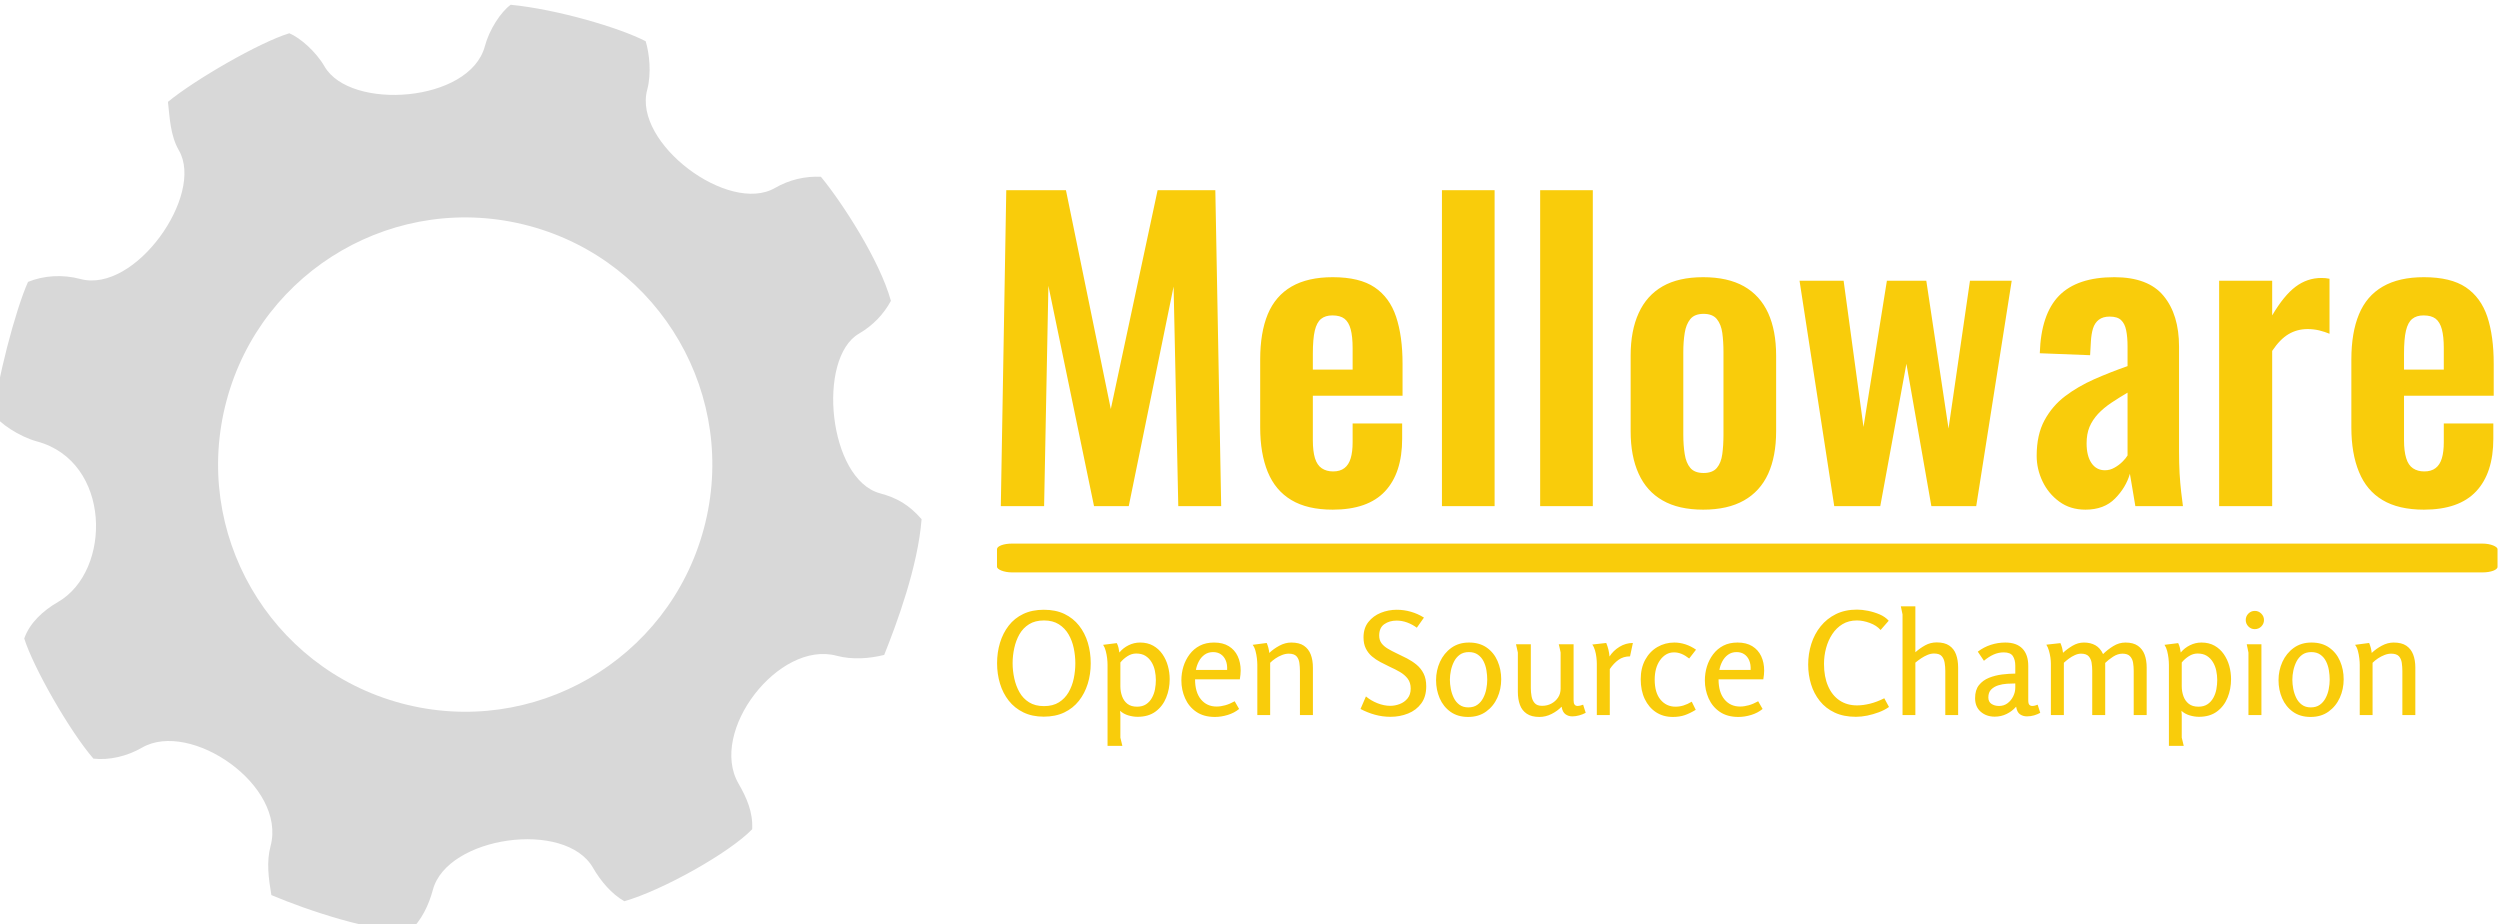
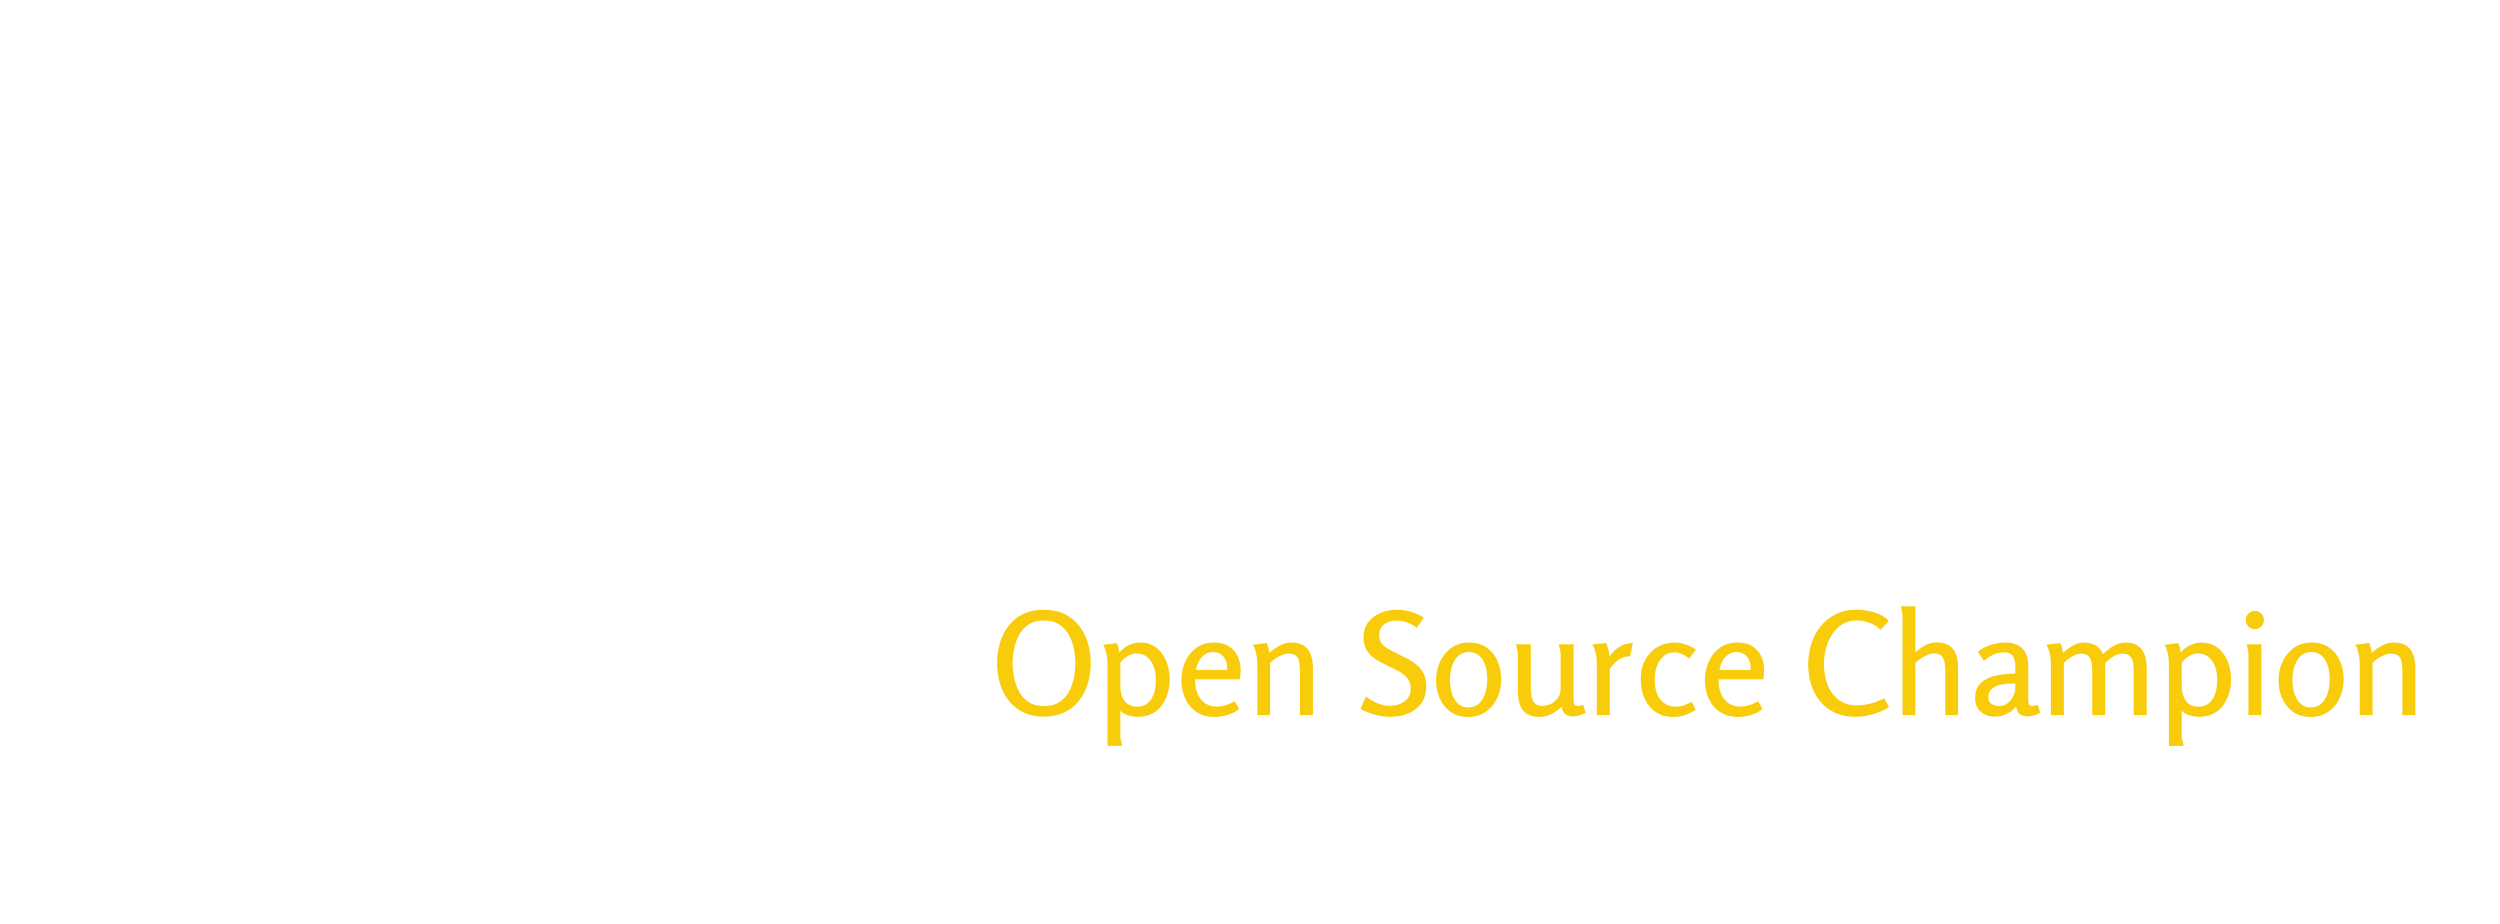
<svg xmlns="http://www.w3.org/2000/svg" version="1.1" height="146" width="395" viewBox="0 0 395 146">
  <g transform="matrix(1,0,0,1,-0.909,0.753)">
    <svg viewBox="0 0 395.52 146.397" height="146.397" width="395.52">
      <g>
        <svg viewBox="0 0 395.52 146.397" height="146.397" width="395.52">
          <g>
            <svg viewBox="0 0 663.128 245.45" height="146.397" width="395.52">
              <g transform="matrix(1,0,0,1,265.631,49.126)">
                <svg viewBox="0 0 397.498 147.199" height="147.199" width="397.498">
                  <g id="textblocktransform">
                    <svg viewBox="0 0 397.498 147.199" height="147.199" width="397.498" id="textblock">
                      <g>
-                         <rect width="397.498" height="7.631" x="0" y="93.611" fill="#f9cc0b" opacity="1" stroke-width="0" stroke="transparent" fill-opacity="1" class="rect-qz-0" data-fill-palette-color="primary" rx="1%" id="qz-0" data-palette-color="#f9cc0b" />
-                       </g>
+                         </g>
                      <g transform="matrix(1,0,0,1,0.989,0)">
                        <svg viewBox="0 0 395.52 84.621" height="84.621" width="395.52">
                          <g transform="matrix(1,0,0,1,0,0)">
                            <svg width="395.52" viewBox="2.95 -40.5 191.38 40.95" height="84.621" data-palette-color="#f9cc0b">
-                               <path d="M8.5 0L2.95 0 3.65-40.5 11.3-40.5 17.05-12.45 23.05-40.5 30.45-40.5 31.2 0 25.7 0 25.1-28.15 19.35 0 14.9 0 9.05-28.25 8.5 0ZM45.5 0.45L45.5 0.45Q42.25 0.45 40.2-0.78 38.15-2 37.17-4.38 36.2-6.75 36.2-10.1L36.2-10.1 36.2-18.8Q36.2-22.25 37.17-24.6 38.15-26.95 40.22-28.15 42.3-29.35 45.5-29.35L45.5-29.35Q48.95-29.35 50.87-28.05 52.8-26.75 53.62-24.28 54.45-21.8 54.45-18.25L54.45-18.25 54.45-14.15 42.95-14.15 42.95-8.45Q42.95-7.05 43.22-6.15 43.5-5.25 44.1-4.85 44.7-4.45 45.55-4.45L45.55-4.45Q46.45-4.45 47-4.88 47.55-5.3 47.8-6.13 48.05-6.95 48.05-8.2L48.05-8.2 48.05-10.6 54.4-10.6 54.4-8.65Q54.4-4.25 52.2-1.9 50 0.45 45.5 0.45ZM42.95-19.5L42.95-17.5 48.05-17.5 48.05-20.25Q48.05-21.75 47.8-22.68 47.55-23.6 47-24.03 46.45-24.45 45.45-24.45L45.45-24.45Q44.55-24.45 44-24 43.45-23.55 43.2-22.5 42.95-21.45 42.95-19.5L42.95-19.5ZM66.25 0L59.5 0 59.5-40.5 66.25-40.5 66.25 0ZM78.84 0L72.09 0 72.09-40.5 78.84-40.5 78.84 0ZM92.99 0.45L92.99 0.45Q89.84 0.45 87.79-0.73 85.74-1.9 84.72-4.15 83.69-6.4 83.69-9.6L83.69-9.6 83.69-19.3Q83.69-22.5 84.72-24.75 85.74-27 87.79-28.18 89.84-29.35 92.99-29.35L92.99-29.35Q96.14-29.35 98.22-28.18 100.29-27 101.32-24.75 102.34-22.5 102.34-19.3L102.34-19.3 102.34-9.6Q102.34-6.4 101.32-4.15 100.29-1.9 98.22-0.73 96.14 0.45 92.99 0.45ZM93.04-4.25L93.04-4.25Q94.19-4.25 94.74-4.9 95.29-5.55 95.44-6.68 95.59-7.8 95.59-9.15L95.59-9.15 95.59-19.75Q95.59-21.1 95.44-22.2 95.29-23.3 94.74-23.98 94.19-24.65 93.04-24.65L93.04-24.65Q91.89-24.65 91.34-23.98 90.79-23.3 90.62-22.2 90.44-21.1 90.44-19.75L90.44-19.75 90.44-9.15Q90.44-7.8 90.62-6.68 90.79-5.55 91.34-4.9 91.89-4.25 93.04-4.25ZM115.69 0L109.79 0 105.34-28.9 110.99-28.9 113.54-10.15 116.54-28.9 121.59-28.9 124.44-9.95 127.19-28.9 132.54-28.9 127.99 0 122.24 0 119.04-18.25 115.69 0ZM141.99 0.45L141.99 0.45Q140.04 0.45 138.64-0.58 137.24-1.6 136.49-3.18 135.74-4.75 135.74-6.45L135.74-6.45Q135.74-9.15 136.74-11 137.74-12.85 139.39-14.1 141.04-15.35 143.14-16.28 145.24-17.2 147.39-17.95L147.39-17.95 147.39-20.45Q147.39-21.7 147.21-22.55 147.04-23.4 146.56-23.85 146.09-24.3 145.09-24.3L145.09-24.3Q144.24-24.3 143.71-23.9 143.19-23.5 142.96-22.78 142.74-22.05 142.69-21.1L142.69-21.1 142.59-19.35 136.14-19.6Q136.29-24.6 138.61-26.98 140.94-29.35 145.69-29.35L145.69-29.35Q150.04-29.35 152.01-26.95 153.99-24.55 153.99-20.45L153.99-20.45 153.99-7.1Q153.99-5.5 154.06-4.2 154.14-2.9 154.26-1.85 154.39-0.8 154.49 0L154.49 0 148.39 0Q148.24-1 148.01-2.27 147.79-3.55 147.69-4.15L147.69-4.15Q147.19-2.4 145.79-0.98 144.39 0.45 141.99 0.45ZM144.49-4.6L144.49-4.6Q145.14-4.6 145.71-4.93 146.29-5.25 146.74-5.7 147.19-6.15 147.39-6.5L147.39-6.5 147.39-14.55Q146.29-13.9 145.31-13.25 144.34-12.6 143.61-11.83 142.89-11.05 142.51-10.15 142.14-9.25 142.14-8.05L142.14-8.05Q142.14-6.45 142.76-5.53 143.39-4.6 144.49-4.6ZM165.93 0L159.13 0 159.13-28.9 165.93-28.9 165.93-24.45Q167.43-27 168.93-28.13 170.43-29.25 172.23-29.25L172.23-29.25Q172.53-29.25 172.76-29.23 172.98-29.2 173.28-29.15L173.28-29.15 173.28-22.1Q172.68-22.35 171.96-22.53 171.23-22.7 170.48-22.7L170.48-22.7Q169.13-22.7 168.03-22.05 166.93-21.4 165.93-19.9L165.93-19.9 165.93 0ZM185.38 0.45L185.38 0.45Q182.13 0.45 180.08-0.78 178.03-2 177.06-4.38 176.08-6.75 176.08-10.1L176.08-10.1 176.08-18.8Q176.08-22.25 177.06-24.6 178.03-26.95 180.11-28.15 182.18-29.35 185.38-29.35L185.38-29.35Q188.83-29.35 190.76-28.05 192.68-26.75 193.51-24.28 194.33-21.8 194.33-18.25L194.33-18.25 194.33-14.15 182.83-14.15 182.83-8.45Q182.83-7.05 183.11-6.15 183.38-5.25 183.98-4.85 184.58-4.45 185.43-4.45L185.43-4.45Q186.33-4.45 186.88-4.88 187.43-5.3 187.68-6.13 187.93-6.95 187.93-8.2L187.93-8.2 187.93-10.6 194.28-10.6 194.28-8.65Q194.28-4.25 192.08-1.9 189.88 0.45 185.38 0.45ZM182.83-19.5L182.83-17.5 187.93-17.5 187.93-20.25Q187.93-21.75 187.68-22.68 187.43-23.6 186.88-24.03 186.33-24.45 185.33-24.45L185.33-24.45Q184.43-24.45 183.88-24 183.33-23.55 183.08-22.5 182.83-21.45 182.83-19.5L182.83-19.5Z" opacity="1" transform="matrix(1,0,0,1,0,0)" fill="#f9cc0b" class="wordmark-text-0" data-fill-palette-color="primary" id="text-0" />
-                             </svg>
+                               </svg>
                          </g>
                        </svg>
                      </g>
                      <g transform="matrix(1,0,0,1,0,110.232)">
                        <svg viewBox="0 0 375.744 36.966" height="36.966" width="375.744">
                          <g transform="matrix(1,0,0,1,0,0)">
                            <svg width="375.744" viewBox="2 -38.15 497.5 48.95" height="36.966" data-palette-color="#f9cc0b">
                              <path d="M18.35 0.55L18.35 0.55Q14.3 0.55 11.23-0.95 8.15-2.45 6.1-5.05 4.05-7.65 3.03-11.03 2-14.4 2-18.2L2-18.2Q2-22 3.03-25.38 4.05-28.75 6.08-31.38 8.1-34 11.2-35.48 14.3-36.95 18.4-36.95L18.4-36.95Q22.55-36.95 25.63-35.48 28.7-34 30.75-31.4 32.8-28.8 33.83-25.4 34.85-22 34.85-18.15L34.85-18.15Q34.85-14.35 33.8-10.98 32.75-7.6 30.7-5 28.65-2.4 25.58-0.93 22.5 0.55 18.35 0.55ZM18.45-3.15L18.45-3.15Q21.6-3.15 23.7-4.48 25.8-5.8 27.08-8 28.35-10.2 28.9-12.85 29.45-15.5 29.45-18.15L29.45-18.15Q29.45-20.8 28.9-23.45 28.35-26.1 27.08-28.3 25.8-30.5 23.68-31.85 21.55-33.2 18.45-33.2L18.45-33.2Q15.35-33.2 13.23-31.88 11.1-30.55 9.85-28.35 8.6-26.15 8.03-23.5 7.45-20.85 7.45-18.2L7.45-18.2Q7.45-15.55 8.03-12.9 8.6-10.25 9.85-8.03 11.1-5.8 13.23-4.48 15.35-3.15 18.45-3.15ZM39.2-24.65L44-25.25Q44.4-24.45 44.6-23.6 44.8-22.75 44.9-21.95L44.9-21.95Q46.2-23.55 48.12-24.5 50.05-25.45 52.15-25.45L52.15-25.45Q54.8-25.45 56.75-24.35 58.7-23.25 60-21.38 61.3-19.5 61.92-17.23 62.55-14.95 62.55-12.6L62.55-12.6Q62.55-9.15 61.32-6.13 60.1-3.1 57.6-1.25 55.1 0.6 51.3 0.6L51.3 0.6Q49.7 0.6 48.02 0.1 46.35-0.4 45.15-1.5L45.15-1.5Q45.25-0.8 45.25-0.08 45.25 0.65 45.25 1.1L45.25 1.1 45.25 7.9 45.95 10.8 40.75 10.8 40.75-17.65Q40.75-18.7 40.6-19.98 40.45-21.25 40.12-22.5 39.8-23.75 39.2-24.65L39.2-24.65ZM50.8-21.6L50.8-21.6Q49.2-21.6 47.72-20.65 46.25-19.7 45.25-18.45L45.25-18.45 45.25-10.1Q45.25-8.25 45.85-6.6 46.45-4.95 47.72-3.95 49-2.95 51.1-2.95L51.1-2.95Q53-2.95 54.27-3.8 55.55-4.65 56.32-6.05 57.1-7.45 57.4-9.08 57.7-10.7 57.7-12.3L57.7-12.3Q57.7-13.95 57.35-15.6 57-17.25 56.17-18.6 55.35-19.95 54.05-20.78 52.75-21.6 50.8-21.6ZM78.1-25.45L78.1-25.45Q81.2-25.45 83.27-24.18 85.35-22.9 86.4-20.68 87.45-18.45 87.45-15.6L87.45-15.6Q87.45-14.9 87.37-14.15 87.3-13.4 87.15-12.55L87.15-12.55 71.45-12.55Q71.45-8 73.52-5.5 75.6-3 79-3L79-3Q80.45-3 82.05-3.45 83.65-3.9 85.35-4.85L85.35-4.85 86.9-2.15Q85.2-0.75 82.9-0.05 80.6 0.65 78.4 0.65L78.4 0.65Q74.5 0.65 71.87-1.15 69.25-2.95 67.95-5.9 66.65-8.85 66.65-12.15L66.65-12.15Q66.65-14.7 67.37-17.05 68.1-19.4 69.55-21.33 71-23.25 73.12-24.35 75.25-25.45 78.1-25.45ZM77.75-22.1L77.75-22.1Q76.05-22.1 74.77-21.18 73.5-20.25 72.75-18.8 72-17.35 71.75-15.85L71.75-15.85 82.7-15.85Q82.8-17.8 82.2-19.2 81.6-20.6 80.47-21.35 79.35-22.1 77.75-22.1ZM91.64-24.65L96.59-25.3Q96.94-24.45 97.17-23.58 97.39-22.7 97.49-21.8L97.49-21.8Q98.99-23.25 101.04-24.35 103.09-25.45 105.19-25.45L105.19-25.45Q107.99-25.45 109.64-24.33 111.29-23.2 112.04-21.23 112.79-19.25 112.79-16.65L112.79-16.65 112.79 0 108.24 0 108.24-15.45Q108.24-16.9 108.04-18.32 107.84-19.75 107.02-20.65 106.19-21.55 104.29-21.55L104.29-21.55Q103.19-21.55 101.97-21.08 100.74-20.6 99.67-19.88 98.59-19.15 97.79-18.35L97.79-18.35 97.79 0 93.29 0 93.29-17.65Q93.29-18.6 93.14-19.93 92.99-21.25 92.64-22.55 92.29-23.85 91.64-24.65L91.64-24.65ZM142.19-36.95L142.19-36.95Q144.74-36.95 147.16-36.25 149.59-35.55 151.74-34.2L151.74-34.2 149.24-30.65Q147.69-31.8 145.86-32.48 144.04-33.15 142.14-33.15L142.14-33.15Q139.64-33.15 137.84-31.9 136.04-30.65 136.04-27.9L136.04-27.9Q136.04-26.3 136.86-25.2 137.69-24.1 139.09-23.28 140.49-22.45 142.19-21.65L142.19-21.65Q143.94-20.85 145.76-19.9 147.59-18.95 149.14-17.68 150.69-16.4 151.61-14.58 152.54-12.75 152.54-10.1L152.54-10.1Q152.54-6.45 150.79-4.08 149.04-1.7 146.16-0.55 143.29 0.6 139.99 0.6L139.99 0.6Q137.19 0.6 134.56-0.13 131.94-0.85 129.49-2.15L129.49-2.15 131.39-6.55Q133.09-5.1 135.41-4.17 137.74-3.25 139.94-3.25L139.94-3.25Q141.59-3.25 143.24-3.88 144.89-4.5 145.99-5.85 147.09-7.2 147.09-9.3L147.09-9.3Q147.09-11.4 146.04-12.78 144.99-14.15 143.31-15.13 141.64-16.1 139.74-16.95L139.74-16.95Q138.09-17.75 136.46-18.6 134.84-19.45 133.49-20.6 132.14-21.75 131.34-23.38 130.54-25 130.54-27.25L130.54-27.25Q130.54-30.5 132.24-32.65 133.94-34.8 136.61-35.88 139.29-36.95 142.19-36.95ZM167.24 0.65L167.24 0.65Q163.59 0.65 161.06-1.15 158.54-2.95 157.26-5.9 155.99-8.85 155.99-12.25L155.99-12.25Q155.99-15.65 157.36-18.68 158.74-21.7 161.34-23.58 163.94-25.45 167.54-25.45L167.54-25.45Q171.24-25.45 173.76-23.68 176.29-21.9 177.56-18.95 178.84-16 178.84-12.55L178.84-12.55Q178.84-9.1 177.49-6.1 176.14-3.1 173.54-1.23 170.94 0.65 167.24 0.65ZM167.29-2.7L167.29-2.7Q169.19-2.7 170.46-3.6 171.74-4.5 172.51-5.98 173.29-7.45 173.61-9.15 173.94-10.85 173.94-12.4L173.94-12.4Q173.94-14 173.66-15.7 173.39-17.4 172.66-18.85 171.94-20.3 170.66-21.2 169.39-22.1 167.49-22.1L167.49-22.1Q165.59-22.1 164.31-21.18 163.04-20.25 162.29-18.78 161.54-17.3 161.19-15.63 160.84-13.95 160.84-12.4L160.84-12.4Q160.84-10.9 161.16-9.2 161.49-7.5 162.21-6.03 162.94-4.55 164.19-3.63 165.44-2.7 167.29-2.7ZM184.03-24.85L189.23-24.85 189.23-9.45Q189.23-8.05 189.48-6.63 189.73-5.2 190.56-4.23 191.38-3.25 193.18-3.25L193.18-3.25Q194.98-3.25 196.43-4.03 197.88-4.8 198.78-6.15 199.68-7.5 199.68-9.3L199.68-9.3 199.68-21.95Q199.68-22 199.53-22.68 199.38-23.35 199.23-24.05 199.08-24.75 199.03-24.85L199.03-24.85 204.23-24.85 204.23-5.2Q204.23-4.15 204.58-3.68 204.93-3.2 205.68-3.2L205.68-3.2Q206.38-3.2 207.58-3.65L207.58-3.65 208.48-0.8Q207.48-0.25 206.21 0.1 204.93 0.45 203.78 0.45L203.78 0.45Q202.43 0.45 201.38-0.3 200.33-1.05 200.03-2.95L200.03-2.95Q198.53-1.4 196.48-0.38 194.43 0.65 192.23 0.65L192.23 0.65Q189.48 0.65 187.81-0.48 186.13-1.6 185.41-3.58 184.68-5.55 184.68-8.15L184.68-8.15 184.68-21.95 184.03-24.85ZM210.78-24.75L215.68-25.3Q216.63-23.05 216.83-20.55L216.83-20.55Q218.13-22.6 220.33-23.95 222.53-25.3 225.03-25.3L225.03-25.3 224.03-20.6Q221.68-20.6 219.98-19.38 218.28-18.15 216.93-16.15L216.93-16.15 216.93 0 212.38 0 212.38-18.05Q212.38-19 212.23-20.28 212.08-21.55 211.73-22.75 211.38-23.95 210.78-24.75L210.78-24.75ZM239.58-25.45L239.58-25.45Q241.48-25.45 243.43-24.83 245.38-24.2 247.18-22.95L247.18-22.95 244.78-19.85Q243.38-20.95 242.08-21.48 240.78-22 239.48-22L239.48-22Q237.93-22 236.7-21.28 235.48-20.55 234.55-19.25 233.63-17.95 233.15-16.23 232.68-14.5 232.68-12.45L232.68-12.45Q232.68-7.85 234.73-5.4 236.78-2.95 239.98-2.95L239.98-2.95Q241.43-2.95 242.8-3.38 244.18-3.8 245.68-4.7L245.68-4.7 247.08-1.85Q245.03-0.6 243.2 0.03 241.38 0.65 239.03 0.65L239.03 0.65Q235.68 0.65 233.15-1 230.63-2.65 229.2-5.63 227.78-8.6 227.78-12.6L227.78-12.6Q227.78-16.5 229.35-19.4 230.93-22.3 233.63-23.88 236.33-25.45 239.58-25.45ZM261.73-25.45L261.73-25.45Q264.83-25.45 266.9-24.18 268.98-22.9 270.03-20.68 271.08-18.45 271.08-15.6L271.08-15.6Q271.08-14.9 271-14.15 270.93-13.4 270.78-12.55L270.78-12.55 255.08-12.55Q255.08-8 257.15-5.5 259.23-3 262.63-3L262.63-3Q264.08-3 265.68-3.45 267.28-3.9 268.98-4.85L268.98-4.85 270.53-2.15Q268.83-0.75 266.53-0.05 264.23 0.65 262.03 0.65L262.03 0.65Q258.13 0.65 255.5-1.15 252.88-2.95 251.58-5.9 250.28-8.85 250.28-12.15L250.28-12.15Q250.28-14.7 251-17.05 251.73-19.4 253.18-21.33 254.63-23.25 256.75-24.35 258.88-25.45 261.73-25.45ZM261.38-22.1L261.38-22.1Q259.68-22.1 258.4-21.18 257.13-20.25 256.38-18.8 255.63-17.35 255.38-15.85L255.38-15.85 266.33-15.85Q266.43-17.8 265.83-19.2 265.23-20.6 264.1-21.35 262.98-22.1 261.38-22.1ZM303.27 0.6L303.27 0.6Q298.97 0.6 295.82-0.88 292.67-2.35 290.6-4.95 288.52-7.55 287.52-10.85 286.52-14.15 286.52-17.7L286.52-17.7Q286.52-21.5 287.62-24.98 288.72-28.45 290.9-31.15 293.07-33.85 296.27-35.43 299.47-37 303.67-37L303.67-37Q305.42-37 307.52-36.58 309.62-36.15 311.57-35.33 313.52-34.5 314.77-33.1L314.77-33.1 311.92-29.85Q310.52-31.45 308.12-32.33 305.72-33.2 303.62-33.2L303.62-33.2Q300.72-33.2 298.57-31.9 296.42-30.6 294.97-28.4 293.52-26.2 292.8-23.5 292.07-20.8 292.07-17.95L292.07-17.95Q292.07-13.45 293.5-10.18 294.92-6.9 297.52-5.15 300.12-3.4 303.67-3.4L303.67-3.4Q305.77-3.4 308.2-4 310.62-4.6 313.22-5.9L313.22-5.9 314.87-2.85Q313.32-1.75 311.32-1 309.32-0.25 307.25 0.18 305.17 0.6 303.27 0.6ZM319.02-38.15L324.12-38.15 324.12-22.05Q325.72-23.45 327.57-24.48 329.42-25.5 331.62-25.5L331.62-25.5Q334.37-25.5 336.02-24.38 337.67-23.25 338.39-21.28 339.12-19.3 339.12-16.7L339.12-16.7 339.12 0 334.62 0 334.62-15.5Q334.62-16.95 334.39-18.35 334.17-19.75 333.37-20.68 332.57-21.6 330.67-21.6L330.67-21.6Q329.52-21.6 328.34-21.1 327.17-20.6 326.09-19.88 325.02-19.15 324.12-18.4L324.12-18.4 324.12 0 319.62 0 319.62-35.3 319.02-38.15ZM355.67-25.45L355.67-25.45Q359.62-25.45 361.67-23.33 363.72-21.2 363.72-17.25L363.72-17.25 363.72-5.15Q363.72-4 364.12-3.6 364.52-3.2 365.12-3.2L365.12-3.2Q365.57-3.2 366.07-3.33 366.57-3.45 367.02-3.65L367.02-3.65 367.92-0.8Q367.07-0.3 365.82 0.08 364.57 0.45 363.27 0.45L363.27 0.45Q361.87 0.45 360.82-0.28 359.77-1 359.47-2.95L359.47-2.95Q358.02-1.3 356.09-0.38 354.17 0.55 351.97 0.55L351.97 0.55Q349.02 0.55 347.04-1.18 345.07-2.9 345.07-5.95L345.07-5.95Q345.07-8.8 346.42-10.5 347.77-12.2 349.94-13.08 352.12-13.95 354.57-14.25 357.02-14.55 359.17-14.55L359.17-14.55 359.17-17.35Q359.17-19.4 358.32-20.7 357.47-22 355.12-22L355.12-22Q353.27-22 351.54-21.23 349.82-20.45 348.17-19.05L348.17-19.05 346.02-22.25Q348.12-23.85 350.59-24.65 353.07-25.45 355.67-25.45ZM359.17-9.6L359.17-11.1Q357.87-11.1 356.27-11 354.67-10.9 353.17-10.43 351.67-9.95 350.69-8.95 349.72-7.95 349.72-6.2L349.72-6.2Q349.72-4.65 350.82-3.93 351.92-3.2 353.47-3.2L353.47-3.2Q355.17-3.2 356.44-4.15 357.72-5.1 358.44-6.58 359.17-8.05 359.17-9.6L359.17-9.6ZM370.06-24.7L375.01-25.25Q375.36-24.45 375.59-23.58 375.81-22.7 375.91-21.85L375.91-21.85Q377.36-23.2 379.26-24.33 381.16-25.45 383.26-25.45L383.26-25.45Q385.56-25.45 387.26-24.5 388.96-23.55 389.96-21.4L389.96-21.4Q391.51-22.95 393.54-24.2 395.56-25.45 397.81-25.45L397.81-25.45Q400.56-25.45 402.19-24.3 403.81-23.15 404.54-21.2 405.26-19.25 405.26-16.65L405.26-16.65 405.26 0 400.71 0 400.71-15.55Q400.71-17 400.49-18.38 400.26-19.75 399.41-20.65 398.56-21.55 396.76-21.55L396.76-21.55Q395.11-21.55 393.46-20.48 391.81-19.4 390.71-18.3L390.71-18.3 390.71 0 386.16 0 386.16-15.55Q386.16-17 385.94-18.38 385.71-19.75 384.89-20.65 384.06-21.55 382.21-21.55L382.21-21.55Q381.21-21.55 380.09-21.05 378.96-20.55 377.96-19.8 376.96-19.05 376.21-18.35L376.21-18.35 376.21 0 371.66 0 371.66-18Q371.66-19 371.49-20.23 371.31-21.45 370.96-22.65 370.61-23.85 370.06-24.7L370.06-24.7ZM411.51-24.65L416.31-25.25Q416.71-24.45 416.91-23.6 417.11-22.75 417.21-21.95L417.21-21.95Q418.51-23.55 420.44-24.5 422.36-25.45 424.46-25.45L424.46-25.45Q427.11-25.45 429.06-24.35 431.01-23.25 432.31-21.38 433.61-19.5 434.24-17.23 434.86-14.95 434.86-12.6L434.86-12.6Q434.86-9.15 433.64-6.13 432.41-3.1 429.91-1.25 427.41 0.6 423.61 0.6L423.61 0.6Q422.01 0.6 420.34 0.1 418.66-0.4 417.46-1.5L417.46-1.5Q417.56-0.8 417.56-0.08 417.56 0.65 417.56 1.1L417.56 1.1 417.56 7.9 418.26 10.8 413.06 10.8 413.06-17.65Q413.06-18.7 412.91-19.98 412.76-21.25 412.44-22.5 412.11-23.75 411.51-24.65L411.51-24.65ZM423.11-21.6L423.11-21.6Q421.51-21.6 420.04-20.65 418.56-19.7 417.56-18.45L417.56-18.45 417.56-10.1Q417.56-8.25 418.16-6.6 418.76-4.95 420.04-3.95 421.31-2.95 423.41-2.95L423.41-2.95Q425.31-2.95 426.59-3.8 427.86-4.65 428.64-6.05 429.41-7.45 429.71-9.08 430.01-10.7 430.01-12.3L430.01-12.3Q430.01-13.95 429.66-15.6 429.31-17.25 428.49-18.6 427.66-19.95 426.36-20.78 425.06-21.6 423.11-21.6ZM446.41-33.35L446.41-33.35Q446.41-32.05 445.48-31.1 444.56-30.15 443.16-30.15L443.16-30.15Q441.86-30.15 440.93-31.1 440.01-32.05 440.01-33.35L440.01-33.35Q440.01-34.65 440.93-35.6 441.86-36.55 443.21-36.55L443.21-36.55Q444.51-36.55 445.46-35.6 446.41-34.65 446.41-33.35ZM440.36-24.85L445.51-24.85 445.51 0 440.96 0 440.96-21.95 440.36-24.85ZM462.76 0.65L462.76 0.65Q459.11 0.65 456.58-1.15 454.06-2.95 452.78-5.9 451.51-8.85 451.51-12.25L451.51-12.25Q451.51-15.65 452.88-18.68 454.26-21.7 456.86-23.58 459.46-25.45 463.06-25.45L463.06-25.45Q466.76-25.45 469.28-23.68 471.81-21.9 473.08-18.95 474.36-16 474.36-12.55L474.36-12.55Q474.36-9.1 473.01-6.1 471.66-3.1 469.06-1.23 466.46 0.65 462.76 0.65ZM462.81-2.7L462.81-2.7Q464.71-2.7 465.98-3.6 467.26-4.5 468.03-5.98 468.81-7.45 469.13-9.15 469.46-10.85 469.46-12.4L469.46-12.4Q469.46-14 469.18-15.7 468.91-17.4 468.18-18.85 467.46-20.3 466.18-21.2 464.91-22.1 463.01-22.1L463.01-22.1Q461.11-22.1 459.83-21.18 458.56-20.25 457.81-18.78 457.06-17.3 456.71-15.63 456.36-13.95 456.36-12.4L456.36-12.4Q456.36-10.9 456.68-9.2 457.01-7.5 457.73-6.03 458.46-4.55 459.71-3.63 460.96-2.7 462.81-2.7ZM478.35-24.65L483.3-25.3Q483.65-24.45 483.88-23.58 484.1-22.7 484.2-21.8L484.2-21.8Q485.7-23.25 487.75-24.35 489.8-25.45 491.9-25.45L491.9-25.45Q494.7-25.45 496.35-24.33 498-23.2 498.75-21.23 499.5-19.25 499.5-16.65L499.5-16.65 499.5 0 494.95 0 494.95-15.45Q494.95-16.9 494.75-18.32 494.55-19.75 493.73-20.65 492.9-21.55 491-21.55L491-21.55Q489.9-21.55 488.68-21.08 487.45-20.6 486.38-19.88 485.3-19.15 484.5-18.35L484.5-18.35 484.5 0 480 0 480-17.65Q480-18.6 479.85-19.93 479.7-21.25 479.35-22.55 479-23.85 478.35-24.65L478.35-24.65Z" opacity="1" transform="matrix(1,0,0,1,0,0)" fill="#f9cc0b" class="slogan-text-1" data-fill-palette-color="secondary" id="text-1" />
                            </svg>
                          </g>
                        </svg>
                      </g>
                    </svg>
                  </g>
                </svg>
              </g>
              <g>
                <svg viewBox="0 0 245.654 245.45" height="245.45" width="245.654">
                  <g>
                    <svg version="1.1" x="0" y="0" viewBox="0 0.042 99.999 99.916" enable-background="new 0 0 100 100" xml:space="preserve" height="245.45" width="245.654" class="icon-icon-0" data-fill-palette-color="accent" id="icon-0">
-                       <path fill-rule="evenodd" clip-rule="evenodd" d="M95.525 52.728c-5.582-1.496-6.847-14.585-2.268-17.228 1.501-0.87 2.665-2.104 3.434-3.527-1.191-4.343-5.255-10.6-7.548-13.383-1.676-0.078-3.39 0.305-4.95 1.206-4.995 2.886-15.321-4.833-13.783-10.578 0.481-1.795 0.227-3.972-0.165-5.244-2.839-1.468-9.562-3.443-14.555-3.932-1.076 0.783-2.308 2.676-2.788 4.483-1.629 6.075-14.52 6.958-17.285 2.17-0.923-1.6-2.623-3.09-3.798-3.58-3.23 0.979-10.249 5.048-13.088 7.397 0.196 1.664 0.234 3.597 1.188 5.247 2.763 4.789-4.72 15.438-10.629 13.855-1.944-0.52-3.984-0.372-5.648 0.313C2.271 32.963 0.196 40.97 0 44.2c0.392 0.881 2.729 2.428 4.598 2.928 8.043 2.156 8.106 13.951 2.279 17.315-1.646 0.951-3.056 2.271-3.643 3.936 0.979 3.132 4.913 10.018 7.458 12.955 1.664 0.195 3.597-0.232 5.248-1.187 5.204-3.007 15.612 4.064 13.853 10.631-0.457 1.709-0.204 3.507 0.089 5.27 3.916 1.664 11 4.005 14.916 3.907 1.272-1.175 2.057-2.812 2.504-4.483 1.54-5.748 14.253-7.582 17.257-2.378 0.839 1.455 2.014 2.836 3.384 3.619 4.111-1.175 11.338-5.219 13.788-7.764 0.096-1.859-0.604-3.412-1.474-4.922-3.247-5.619 4.338-15.458 10.575-13.786 1.708 0.456 3.568 0.302 5.135-0.089 1.37-3.427 3.642-9.549 4.032-14.639C98.629 53.947 97.329 53.212 95.525 52.728zM76.521 56.525c-3.807 14.217-18.417 22.651-32.632 18.843-14.213-3.81-22.647-18.423-18.839-32.639 3.808-14.216 18.418-22.651 32.631-18.842C71.895 27.696 80.33 42.307 76.521 56.525z" fill="#D8D8D8" data-fill-palette-color="accent" />
-                     </svg>
+                       </svg>
                  </g>
                </svg>
              </g>
            </svg>
          </g>
        </svg>
      </g>
      <defs />
    </svg>
  </g>
</svg>